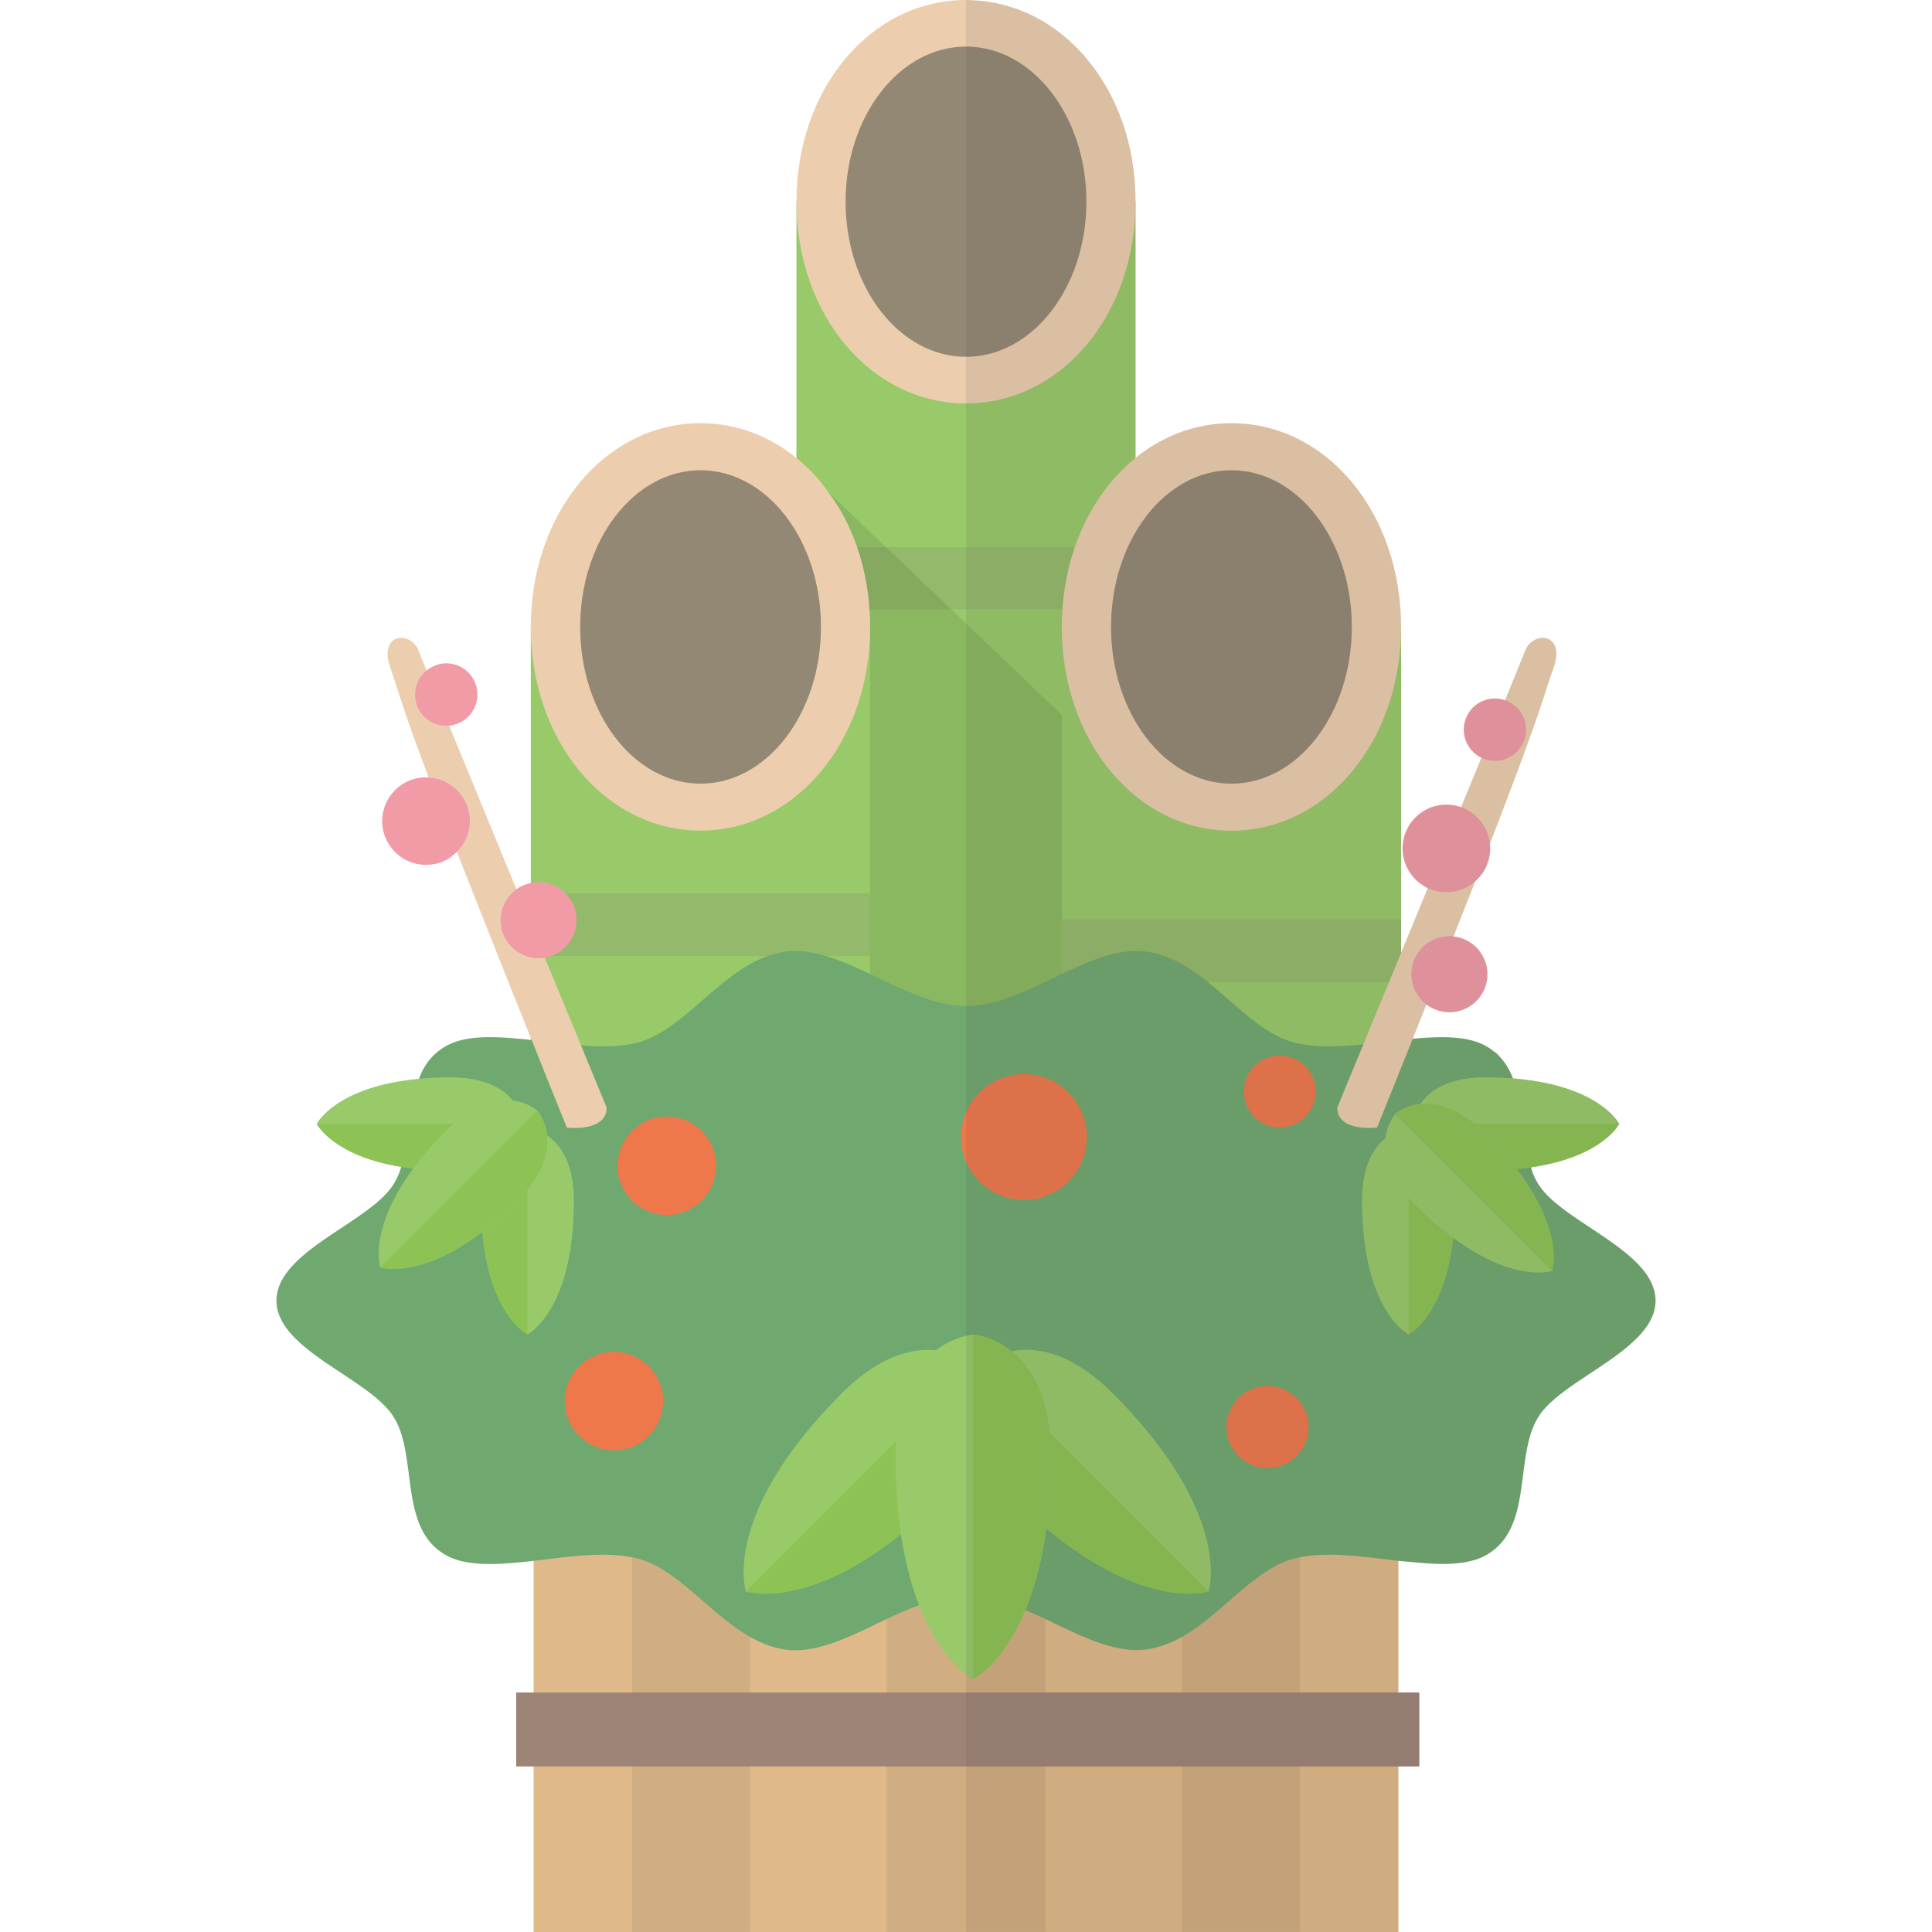
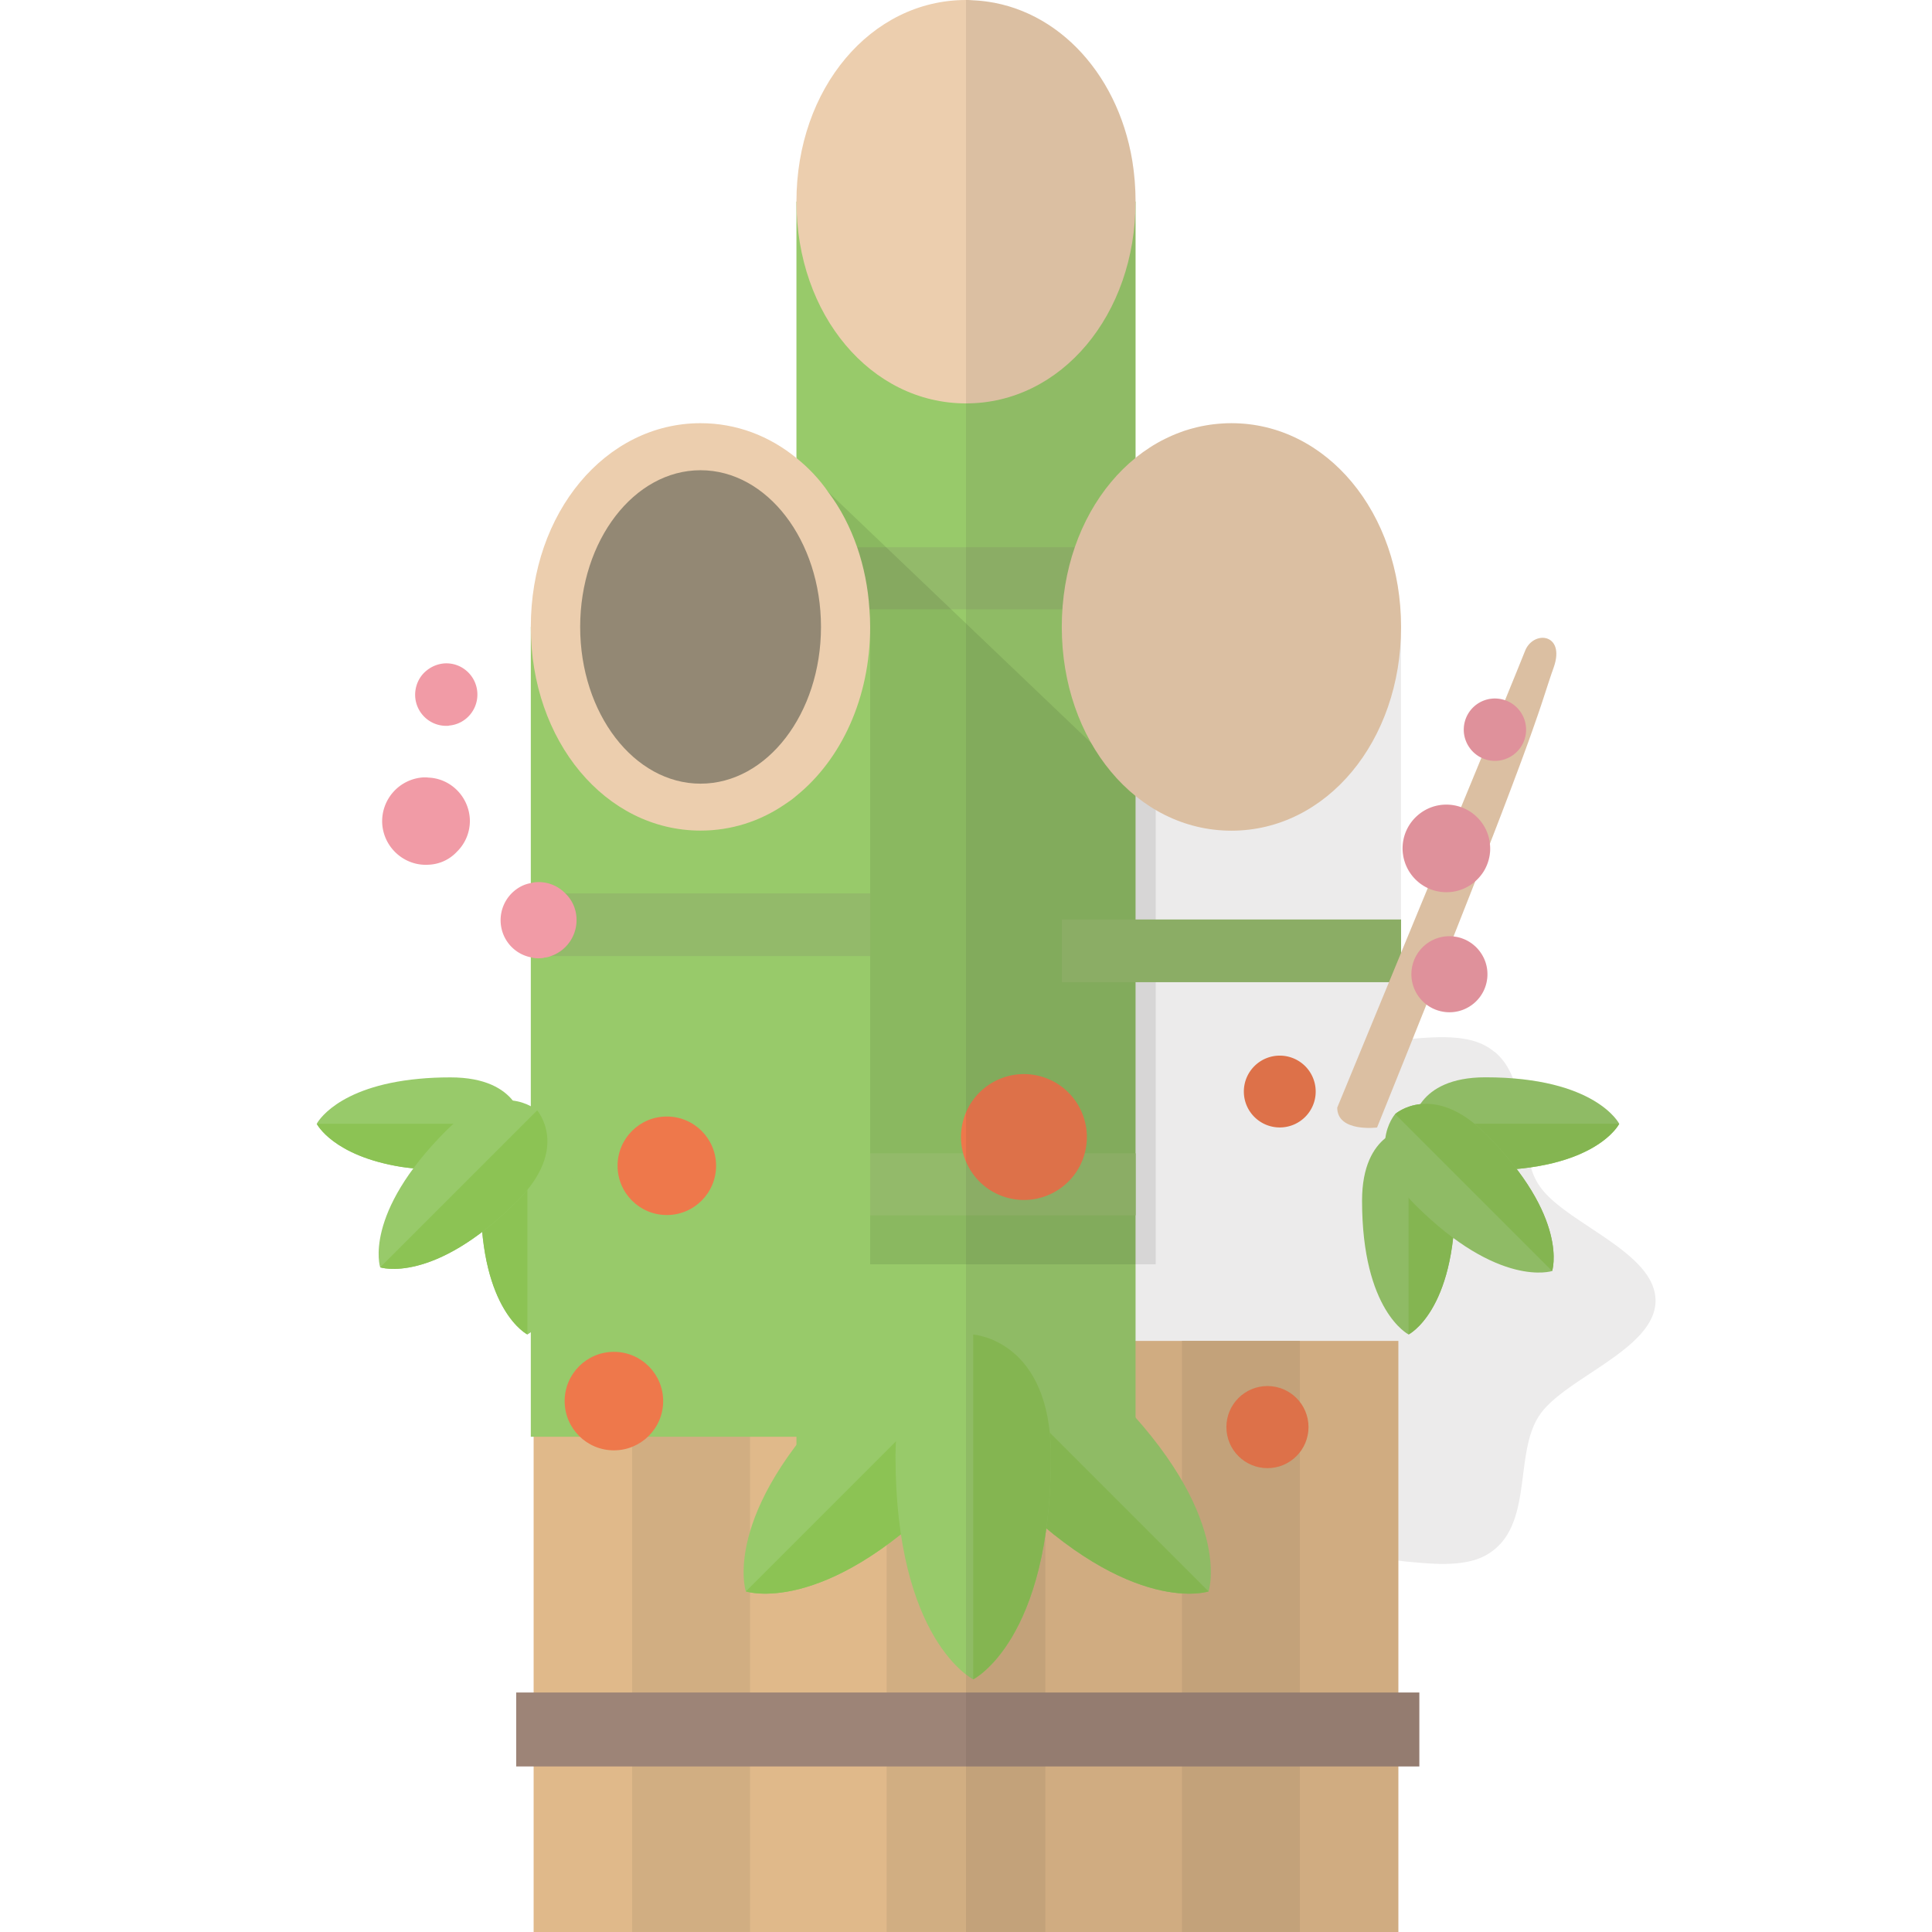
<svg xmlns="http://www.w3.org/2000/svg" viewBox="0 0 512 512">
  <path fill="#e0b98a" d="M141.418 355.355h229.164V512H141.418z" />
  <g fill="#d1ae82">
    <path d="M234.968 355.351h42.063v156.638h-42.063zM313.231 355.351h31.241v156.638h-31.241zM167.528 355.351h31.241v156.638h-31.241z" />
  </g>
  <path fill="#98ca6a" d="M211.066 53.422h89.869v342.561h-89.869z" />
  <path fill="#93ba6a" d="M211.039 145.036h89.921v16.441h-89.921z" />
  <path opacity=".09" fill="#060804" d="M213.456 124.616l92.819 88.602v121.831H200.399z" />
  <path fill="#93ba6a" d="M211.039 305.635h89.921v16.436h-89.921z" />
  <path d="M300.934 53.422c0 30.019-19.721 53.484-44.934 53.484s-44.934-23.466-44.934-53.484C211.066 23.466 230.787 0 256 0c.499 0 1.061 0 1.56.062 21.344.811 38.506 18.535 42.5 42.5.562 3.496.874 7.115.874 10.86z" fill="#ecceae" />
-   <path d="M287.909 53.445c0 22.707-14.285 41.107-31.909 41.107-17.619 0-31.91-18.4-31.91-41.107 0-22.701 14.291-41.101 31.91-41.101 17.624 0 31.909 18.4 31.909 41.101z" fill="#938874" />
  <path fill="#98ca6a" d="M140.669 166.132H230.6v214.623h-89.931z" />
  <path fill="#93ba6a" d="M140.695 236.757h89.927v16.611h-89.927z" />
  <path d="M230.6 166.132c0 18.848-7.676 35.136-19.534 44.747-.998.874-2.06 1.623-3.12 2.31-6.49 4.431-14.104 6.927-22.28 6.927-25.213 0-44.996-23.715-44.996-53.984 0-30.268 19.783-53.983 44.996-53.983 9.486 0 18.224 3.37 25.4 9.236 3.183 2.559 6.116 5.616 8.488 9.112 3.245 4.306 5.742 9.174 7.614 14.541 1.747 5.118 2.871 10.61 3.245 16.413.124 1.56.187 3.12.187 4.681z" fill="#ecceae" />
  <path d="M217.57 166.147c0 22.939-14.291 41.531-31.915 41.531-17.618 0-31.904-18.592-31.904-41.531s14.285-41.531 31.904-41.531c17.625 0 31.915 18.592 31.915 41.531z" fill="#938874" />
  <g>
-     <path fill="#98ca6a" d="M281.384 166.147H371.3v214.587h-89.916z" />
    <path fill="#93ba6a" d="M281.384 243.673H371.3v16.617h-89.916z" />
    <path d="M326.344 220.14c-25.214 0-44.961-23.72-44.961-53.994s19.747-53.993 44.961-53.993 44.955 23.719 44.955 53.993-19.74 53.994-44.955 53.994z" fill="#ecceae" />
-     <path d="M358.248 166.147c0 22.939-14.28 41.531-31.904 41.531-17.619 0-31.91-18.592-31.91-41.531s14.291-41.531 31.91-41.531c17.625 0 31.904 18.592 31.904 41.531z" fill="#938874" />
  </g>
  <g>
-     <path d="M438.733 344.683c0 12.919-24.152 20.47-30.768 30.393-6.99 10.36-1.248 29.832-14.167 37.071-3.12 1.748-7.115 2.309-11.608 2.309-1.123 0-2.309-.063-3.432-.125-1.997-.125-3.994-.312-6.053-.499-.686-.063-1.373-.125-2.122-.187-8.924-1.061-18.411-2.497-26.087-.936-.499.063-.998.187-1.498.312-10.609 2.808-19.097 14.728-29.769 20.782-3.121 1.747-6.428 2.996-9.985 3.37-8.238.874-17.162-3.807-26.212-8.113a197.463 197.463 0 00-5.305-2.372c-4.618-1.997-9.237-3.557-13.792-3.869-.686-.125-1.311-.125-1.935-.125-4.119 0-8.238 1.061-12.419 2.684-2.871 1.061-5.741 2.371-8.612 3.682-9.049 4.306-17.974 9.049-26.212 8.175-3.557-.374-6.865-1.685-9.985-3.432-10.672-6.054-19.16-17.974-29.769-20.782-.499-.125-.998-.25-1.498-.312-7.676-1.56-17.162-.125-26.087.936-9.049.998-17.537 1.685-23.216-1.498-12.919-7.239-7.177-26.711-14.167-37.071-6.615-9.923-30.768-17.474-30.768-30.393 0-12.981 24.152-20.532 30.768-30.455.998-1.498 1.747-3.183 2.309-4.993 1.123-3.495 1.56-7.489 2.122-11.421.499-4.119 1.123-8.3 2.559-11.92 1.31-3.557 3.495-6.615 7.177-8.675 5.492-3.12 13.73-2.559 22.467-1.622h.249c4.306.499 8.737 1.123 13.044 1.435 5.367.437 10.485.437 14.978-.749 12.107-3.12 21.469-18.348 34.512-22.904.686-.249 1.373-.499 2.059-.624 1.061-.312 2.122-.499 3.245-.624.749-.063 1.498-.125 2.309-.125 2.559.063 5.18.562 7.864 1.373 3.807 1.124 7.739 2.871 11.67 4.743 8.425 3.994 17.037 8.488 25.4 8.488s16.975-4.494 25.4-8.488c6.74-3.183 13.293-6.053 19.534-6.116.811 0 1.56.063 2.309.125 1.061.124 2.06.312 3.058.561 5.055 1.248 9.549 4.182 13.855 7.614 7.676 6.178 14.603 13.854 22.841 15.977 5.367 1.373 11.733 1.123 18.223.499 3.37-.375 6.74-.811 10.048-1.185 1.061-.125 2.06-.187 3.058-.312h.062c7.552-.686 14.541-.811 19.409 1.935.811.437 1.498.936 2.184 1.498.125 0 .188.125.312.187.499.437.936.874 1.373 1.373 1.435 1.56 2.496 3.495 3.307 5.554 1.436 3.62 2.059 7.801 2.559 11.983.561 3.994.998 7.988 2.184 11.483v.063c.499 1.81 1.248 3.432 2.247 4.868 6.618 9.921 30.771 17.473 30.771 30.454z" fill="#6fa96f" />
-   </g>
+     </g>
  <path d="M348.672 289.273c0 5.252-4.262 9.514-9.52 9.514s-9.519-4.262-9.519-9.514a9.516 9.516 0 019.519-9.52 9.517 9.517 0 019.52 9.52z" fill="#ee784b" />
  <g fill="#ee784b">
    <path d="M287.485 305.562c-2.343 8.914-11.461 14.234-20.369 11.897-8.909-2.343-14.24-11.461-11.897-20.37 2.337-8.908 11.461-14.234 20.37-11.896 8.908 2.343 14.233 11.461 11.896 20.369zM346.77 378.193c0 6.011-4.873 10.884-10.884 10.884-6.005 0-10.878-4.873-10.878-10.884 0-6.005 4.873-10.878 10.878-10.878 6.011 0 10.884 4.873 10.884 10.878zM189.77 308.941c0 7.21-5.846 13.057-13.057 13.057-7.21 0-13.051-5.847-13.051-13.057 0-7.211 5.841-13.052 13.051-13.052 7.211.001 13.057 5.841 13.057 13.052zM149.637 371.305c0-7.205 5.847-13.051 13.057-13.051 7.204 0 13.051 5.846 13.051 13.051 0 7.21-5.847 13.051-13.051 13.051-7.211 0-13.057-5.84-13.057-13.051z" />
  </g>
  <g>
    <path fill="#9d8477" d="M136.8 448.531h239.337v19.596H136.8z" />
  </g>
  <g>
    <path d="M257.766 361.638s-14.387-12.695-34.706 7.624c-32.17 32.169-25.401 52.482-25.401 52.482s20.318 6.775 52.488-25.395c20.319-20.318 7.619-34.711 7.619-34.711z" fill="#98ca6a" />
-     <path d="M257.766 361.638l-60.106 60.106s20.318 6.775 52.488-25.395c20.318-20.318 7.618-34.711 7.618-34.711z" fill="#8cc354" />
+     <path d="M257.766 361.638l-60.106 60.106s20.318 6.775 52.488-25.395c20.318-20.318 7.618-34.711 7.618-34.711" fill="#8cc354" />
    <path d="M260.183 361.638s14.398-12.695 34.711 7.624c32.17 32.169 25.396 52.482 25.396 52.482s-20.313 6.775-52.483-25.395c-20.32-20.318-7.624-34.711-7.624-34.711z" fill="#98ca6a" />
    <path d="M260.183 361.638l60.106 60.106s-20.313 6.775-52.483-25.395c-20.319-20.318-7.623-34.711-7.623-34.711z" fill="#8cc354" />
    <g>
      <path d="M257.913 353.675s-20.596 1.291-20.596 32.176c0 48.905 20.596 59.194 20.596 59.194s20.59-10.289 20.59-59.194c0-30.885-20.59-32.176-20.59-32.176z" fill="#98ca6a" />
      <path d="M257.913 353.675v91.37s20.59-10.289 20.59-59.194c0-30.885-20.59-32.176-20.59-32.176z" fill="#8cc354" />
    </g>
    <g>
      <path d="M373.292 298.929s-12.338.77-12.333 19.266c0 29.295 12.333 35.453 12.333 35.453s12.332-6.158 12.332-35.453c0-18.496-12.332-19.266-12.332-19.266z" fill="#98ca6a" />
      <path d="M373.292 298.929v54.718s12.332-6.158 12.332-35.453c0-18.495-12.332-19.265-12.332-19.265z" fill="#8cc354" />
      <path d="M374.389 297.825s.776-12.332 19.271-12.327c29.289 0 35.452 12.327 35.452 12.327s-6.164 12.332-35.452 12.332c-18.501.001-19.271-12.332-19.271-12.332z" fill="#98ca6a" />
      <path d="M374.389 297.825h54.724s-6.164 12.332-35.452 12.332c-18.502.001-19.272-12.332-19.272-12.332z" fill="#8cc354" />
      <g>
        <path d="M369.732 295.233s-8.79 9.961 5.269 24.025c22.265 22.259 36.329 17.574 36.329 17.574s4.681-14.059-17.584-36.324c-14.059-14.059-24.014-5.275-24.014-5.275z" fill="#98ca6a" />
        <path d="M369.732 295.233l41.599 41.599s4.681-14.059-17.584-36.324c-14.06-14.059-24.015-5.275-24.015-5.275z" fill="#8cc354" />
      </g>
    </g>
    <g>
      <path d="M138.672 297.814v.125c-.063.187-.125.686-.25 1.248-.624 2.372-2.684 7.177-9.548 9.549-.437.187-.936.312-1.435.437-2.247.624-4.868.999-8.051.999-3.619 0-6.865-.187-9.798-.562-1.123-.063-2.247-.25-3.245-.375-18.161-2.933-22.405-11.421-22.405-11.421s4.993-9.861 27.085-11.92c2.559-.25 5.305-.375 8.363-.375 9.237 0 14.042 3.058 16.538 6.178 2.558 3.059 2.746 6.117 2.746 6.117z" fill="#98ca6a" />
      <path d="M138.672 297.814v.125c-.063.187-.125.686-.25 1.248-.624 2.372-2.684 7.177-9.548 9.549-.437.187-.936.312-1.435.437-2.247.624-4.868.999-8.051.999-3.619 0-6.865-.187-9.798-.562-1.123-.063-2.247-.25-3.245-.375-18.161-2.933-22.405-11.421-22.405-11.421h54.732z" fill="#8cc354" />
      <path d="M139.766 298.929s12.333.77 12.327 19.266c0 29.289-12.327 35.453-12.327 35.453s-12.332-6.164-12.338-35.453c.006-18.496 12.338-19.266 12.338-19.266z" fill="#98ca6a" />
      <path d="M139.766 298.929v54.718s-12.332-6.164-12.338-35.453c.006-18.495 12.338-19.265 12.338-19.265z" fill="#8cc354" />
      <g>
        <path d="M142.353 294.265s-9.961-8.789-24.02 5.275c-22.265 22.265-17.579 36.318-17.579 36.318s14.064 4.686 36.324-17.573c14.064-14.064 5.275-24.02 5.275-24.02z" fill="#98ca6a" />
        <path d="M142.353 294.265l-41.599 41.594s14.064 4.686 36.324-17.573c14.064-14.065 5.275-24.021 5.275-24.021z" fill="#8cc354" />
      </g>
    </g>
  </g>
  <g>
-     <path d="M160.764 293.508c0 6.615-10.547 5.305-10.547 5.305-3.37-8.363-6.49-16.039-9.299-23.216-.125-.187-.187-.375-.249-.562a6167.135 6167.135 0 01-19.596-49.303c-3.12-8.051-5.554-14.416-7.489-19.658-7.115-19.035-7.739-22.217-10.173-29.207-3.183-9.112 5.492-9.923 7.614-4.244.187.499.874 2.309 2.059 5.055 1.373 3.495 3.433 8.55 5.929 14.603 4.931 11.92 11.421 27.772 17.849 43.374 1.311 3.058 2.559 6.116 3.807 9.174a824.819 824.819 0 013.495 8.55l.187.375c3.62 8.674 6.927 16.725 9.611 23.278a28089.27 28089.27 0 006.802 16.476z" fill="#ecceae" />
    <path d="M124.505 216.932a11.436 11.436 0 01-3.432 8.799c-1.935 2.06-4.556 3.308-7.551 3.433-6.366.374-11.857-4.556-12.232-10.921a11.643 11.643 0 0110.984-12.232c.437 0 .874 0 1.311.063 5.802.249 10.546 4.929 10.92 10.858zM152.776 243.269a10.097 10.097 0 01-6.803 10.11c-.499.187-1.061.375-1.623.375a2.93 2.93 0 01-1.061.187c-.936.063-1.81 0-2.621-.249-4.369-.874-7.739-4.618-7.989-9.299a10.121 10.121 0 014.181-8.737c1.124-.811 2.372-1.373 3.807-1.623.499-.125.998-.249 1.498-.249 2.995-.187 5.742.998 7.676 2.995a9.682 9.682 0 012.935 6.49zM126.502 183.606c.249 4.431-3.058 8.3-7.489 8.675-.125.062-.187.062-.312.062-4.556.249-8.425-3.245-8.675-7.801-.125-2.746 1.061-5.305 3.058-6.865a8.42 8.42 0 014.743-1.873c4.556-.249 8.426 3.246 8.675 7.802z" fill="#f19ba6" />
  </g>
  <g>
    <path d="M354.383 293.53s47.971-116.217 49.732-120.914c2.122-5.699 10.816-4.834 7.629 4.222-4.505 12.819-2.784 12.859-46.811 121.966-.001 0-10.55 1.325-10.55-5.274z" fill="#ecceae" />
    <path d="M371.718 224.198c-.351 6.395 4.545 11.874 10.946 12.23 6.395.351 11.874-4.544 12.23-10.94.356-6.401-4.545-11.88-10.946-12.236-6.395-.35-11.873 4.545-12.23 10.946zM374.05 257.625a10.077 10.077 0 009.503 10.617c5.552.311 10.312-3.945 10.617-9.503.306-5.552-3.945-10.306-9.502-10.617-5.553-.306-10.307 3.945-10.618 9.503zM387.928 192.911a8.272 8.272 0 007.787 8.711c4.551.249 8.45-3.237 8.705-7.788.254-4.556-3.237-8.456-7.788-8.704a8.253 8.253 0 00-8.704 7.781z" fill="#f19ba6" />
  </g>
  <path d="M438.733 344.683c0 12.919-24.152 20.47-30.768 30.393-6.99 10.36-1.248 29.832-14.167 37.071-3.12 1.748-7.115 2.309-11.608 2.309-1.123 0-2.309-.063-3.432-.125-1.997-.125-3.994-.312-6.053-.499-.686-.063-1.373-.187-2.122-.249v34.949h5.555v19.596h-5.555V512H256V0c.499 0 1.061 0 1.56.062 21.344.811 38.506 18.535 42.5 42.5.562 3.495.874 7.115.874 10.859v67.901a36.963 36.963 0 012.995-2.184 24.139 24.139 0 012.684-1.685l.063-.062a33.586 33.586 0 012.995-1.498 27.7 27.7 0 013.12-1.311 12.88 12.88 0 012.185-.749 8.472 8.472 0 011.186-.312 27.26 27.26 0 013.245-.749c1.124-.187 2.247-.374 3.433-.437a31.874 31.874 0 013.495-.187c25.213 0 44.934 23.715 44.934 53.983v86.374c2.31-5.554 4.681-11.358 7.115-17.162-.499-.25-.998-.499-1.498-.874-.374-.187-.686-.437-.998-.749a10.957 10.957 0 01-3.183-4.306 3.066 3.066 0 01-.375-1.061 1.003 1.003 0 01-.187-.562c-.125-.374-.25-.749-.25-1.186a8.016 8.016 0 01-.187-2.434c.374-6.365 5.866-11.296 12.232-10.921 1.123.062 2.247.312 3.245.687.873-2.06 1.685-4.119 2.559-6.179.374-.873.686-1.685 1.061-2.559.624-1.498 1.186-2.933 1.81-4.369-.374-.187-.686-.374-.999-.561 0-.063-.063-.063-.063-.063-.25-.187-.437-.312-.686-.562-.25-.125-.437-.374-.686-.624a4.7 4.7 0 01-.686-.874 7.353 7.353 0 01-.936-1.685 9.914 9.914 0 01-.437-1.248c-.187-.749-.25-1.498-.187-2.309.25-4.556 4.119-8.051 8.675-7.801.437 0 .811.125 1.185.187.375.063.749.188 1.061.312 2.933-7.302 4.93-12.107 5.242-12.981 2.122-5.679 10.859-4.868 7.677 4.244a41.72 41.72 0 01-.562 1.56c-.874 2.559-1.56 4.743-2.559 7.739-.562 1.747-1.248 3.682-2.122 6.116-.062.187-.125.312-.187.499-.125.499-.312.998-.499 1.498-.874 2.497-1.935 5.367-3.245 8.924-.374.999-.749 1.997-1.186 3.12-1.435 3.932-3.245 8.612-5.367 14.167-.374.998-.811 2.06-1.248 3.12v.187c.062.499.125 1.123.125 1.685a14.163 14.163 0 01-.374 2.247c-.187.686-.437 1.436-.749 2.06a8.15 8.15 0 01-1.498 2.309c-.374.499-.811.936-1.311 1.373l-.062.062v.062c-1.747 4.494-3.62 9.237-5.742 14.604.187 0 .312.063.499.125.436 0 .811.125 1.185.187.187.063.437.125.624.25a7.45 7.45 0 011.248.499c.686.374 1.31.749 1.872 1.311.374.25.686.561.998.936.374.437.749.936 1.061 1.436 1.061 1.622 1.622 3.682 1.498 5.804-.312 5.554-5.055 9.798-10.609 9.486-.686-.062-1.311-.124-1.935-.312a8.451 8.451 0 01-1.498-.499c-.312-.125-.624-.249-.874-.436-.437-.187-.874-.499-1.248-.749-.561 1.498-1.248 3.058-1.872 4.681-.562 1.435-1.186 2.871-1.748 4.368 7.552-.686 14.541-.811 19.409 1.935.811.437 1.498.936 2.184 1.498.125 0 .188.125.312.187.499.437.936.874 1.373 1.373 1.435 1.56 2.496 3.495 3.307 5.554h.312c1.31.125 2.559.25 3.807.437 19.472 2.621 24.027 11.546 24.027 11.546s-.063.125-.25.375c-.125.187-.25.436-.499.749-.374.499-.936 1.123-1.685 1.81-.561.562-1.31 1.186-2.184 1.81-.874.624-1.872 1.248-3.058 1.935-.063 0-.063.063-.063.063-.624.25-1.248.562-1.872.874a1.907 1.907 0 00-.499.249c-3.307 1.436-7.676 2.809-13.293 3.62h-.063v.063h.063c.499 1.81 1.248 3.432 2.247 4.868 6.617 9.92 30.77 17.472 30.77 30.453z" opacity=".1" fill="#3e3a39" />
</svg>